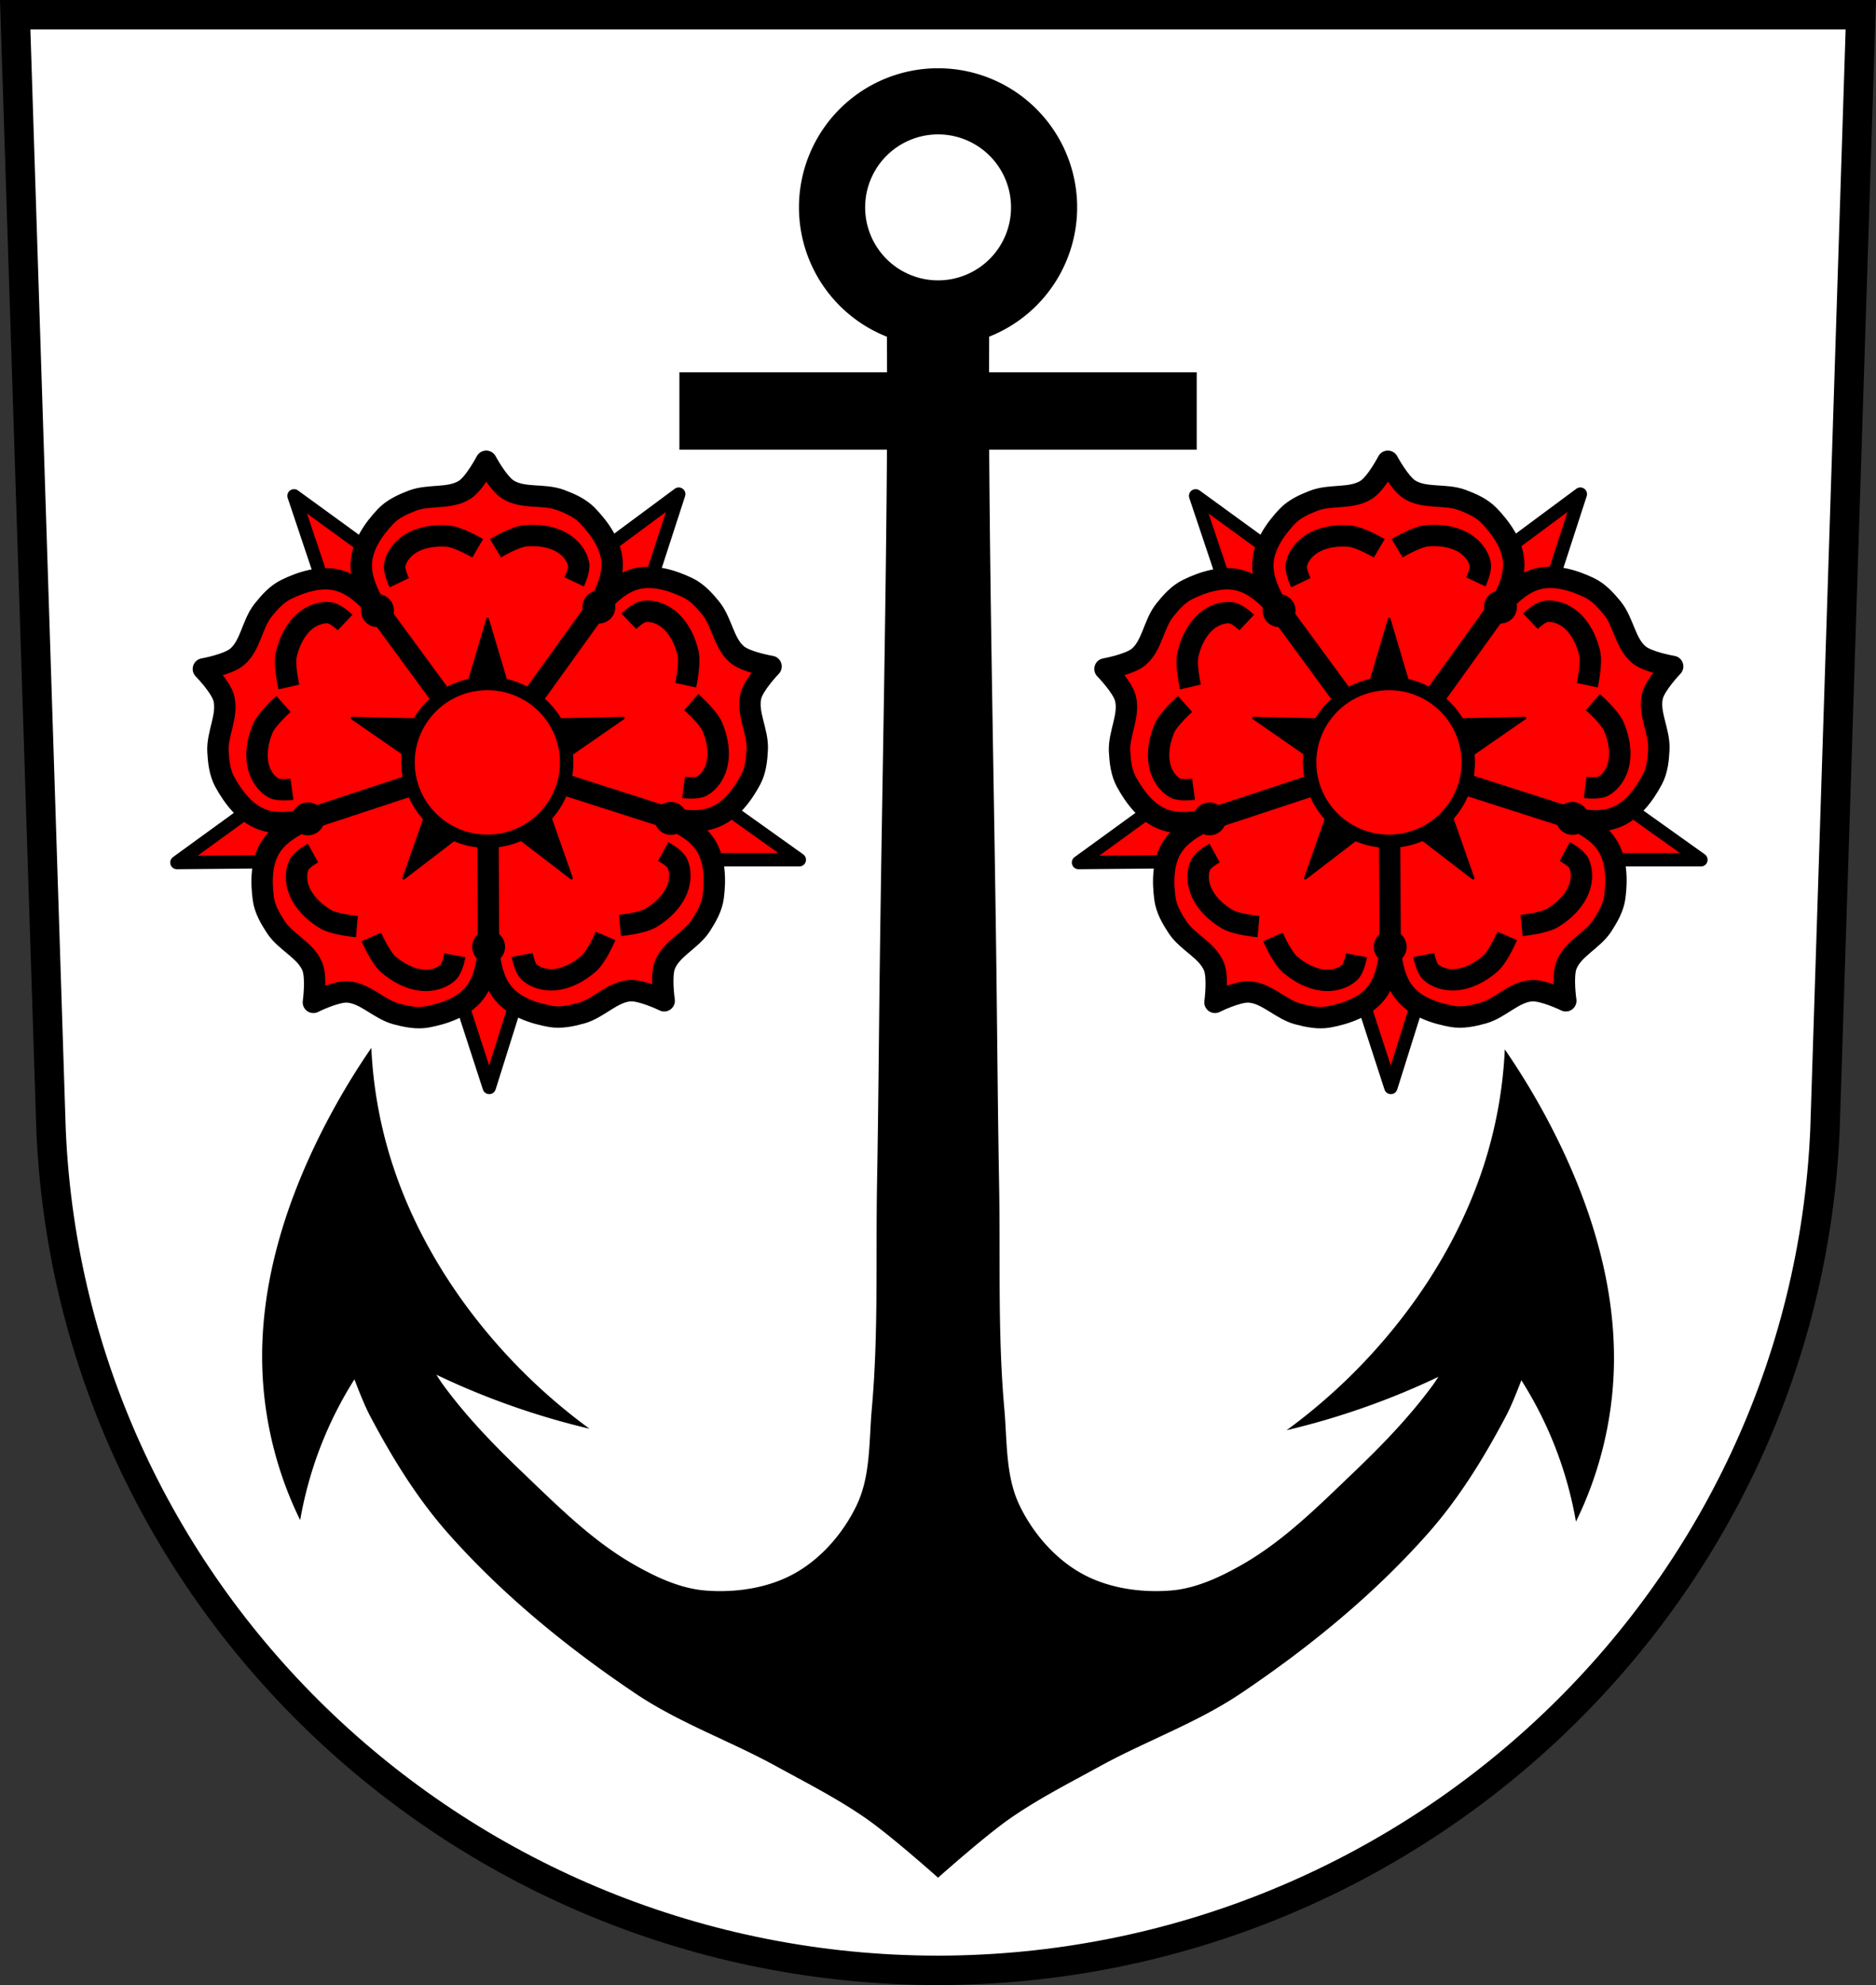
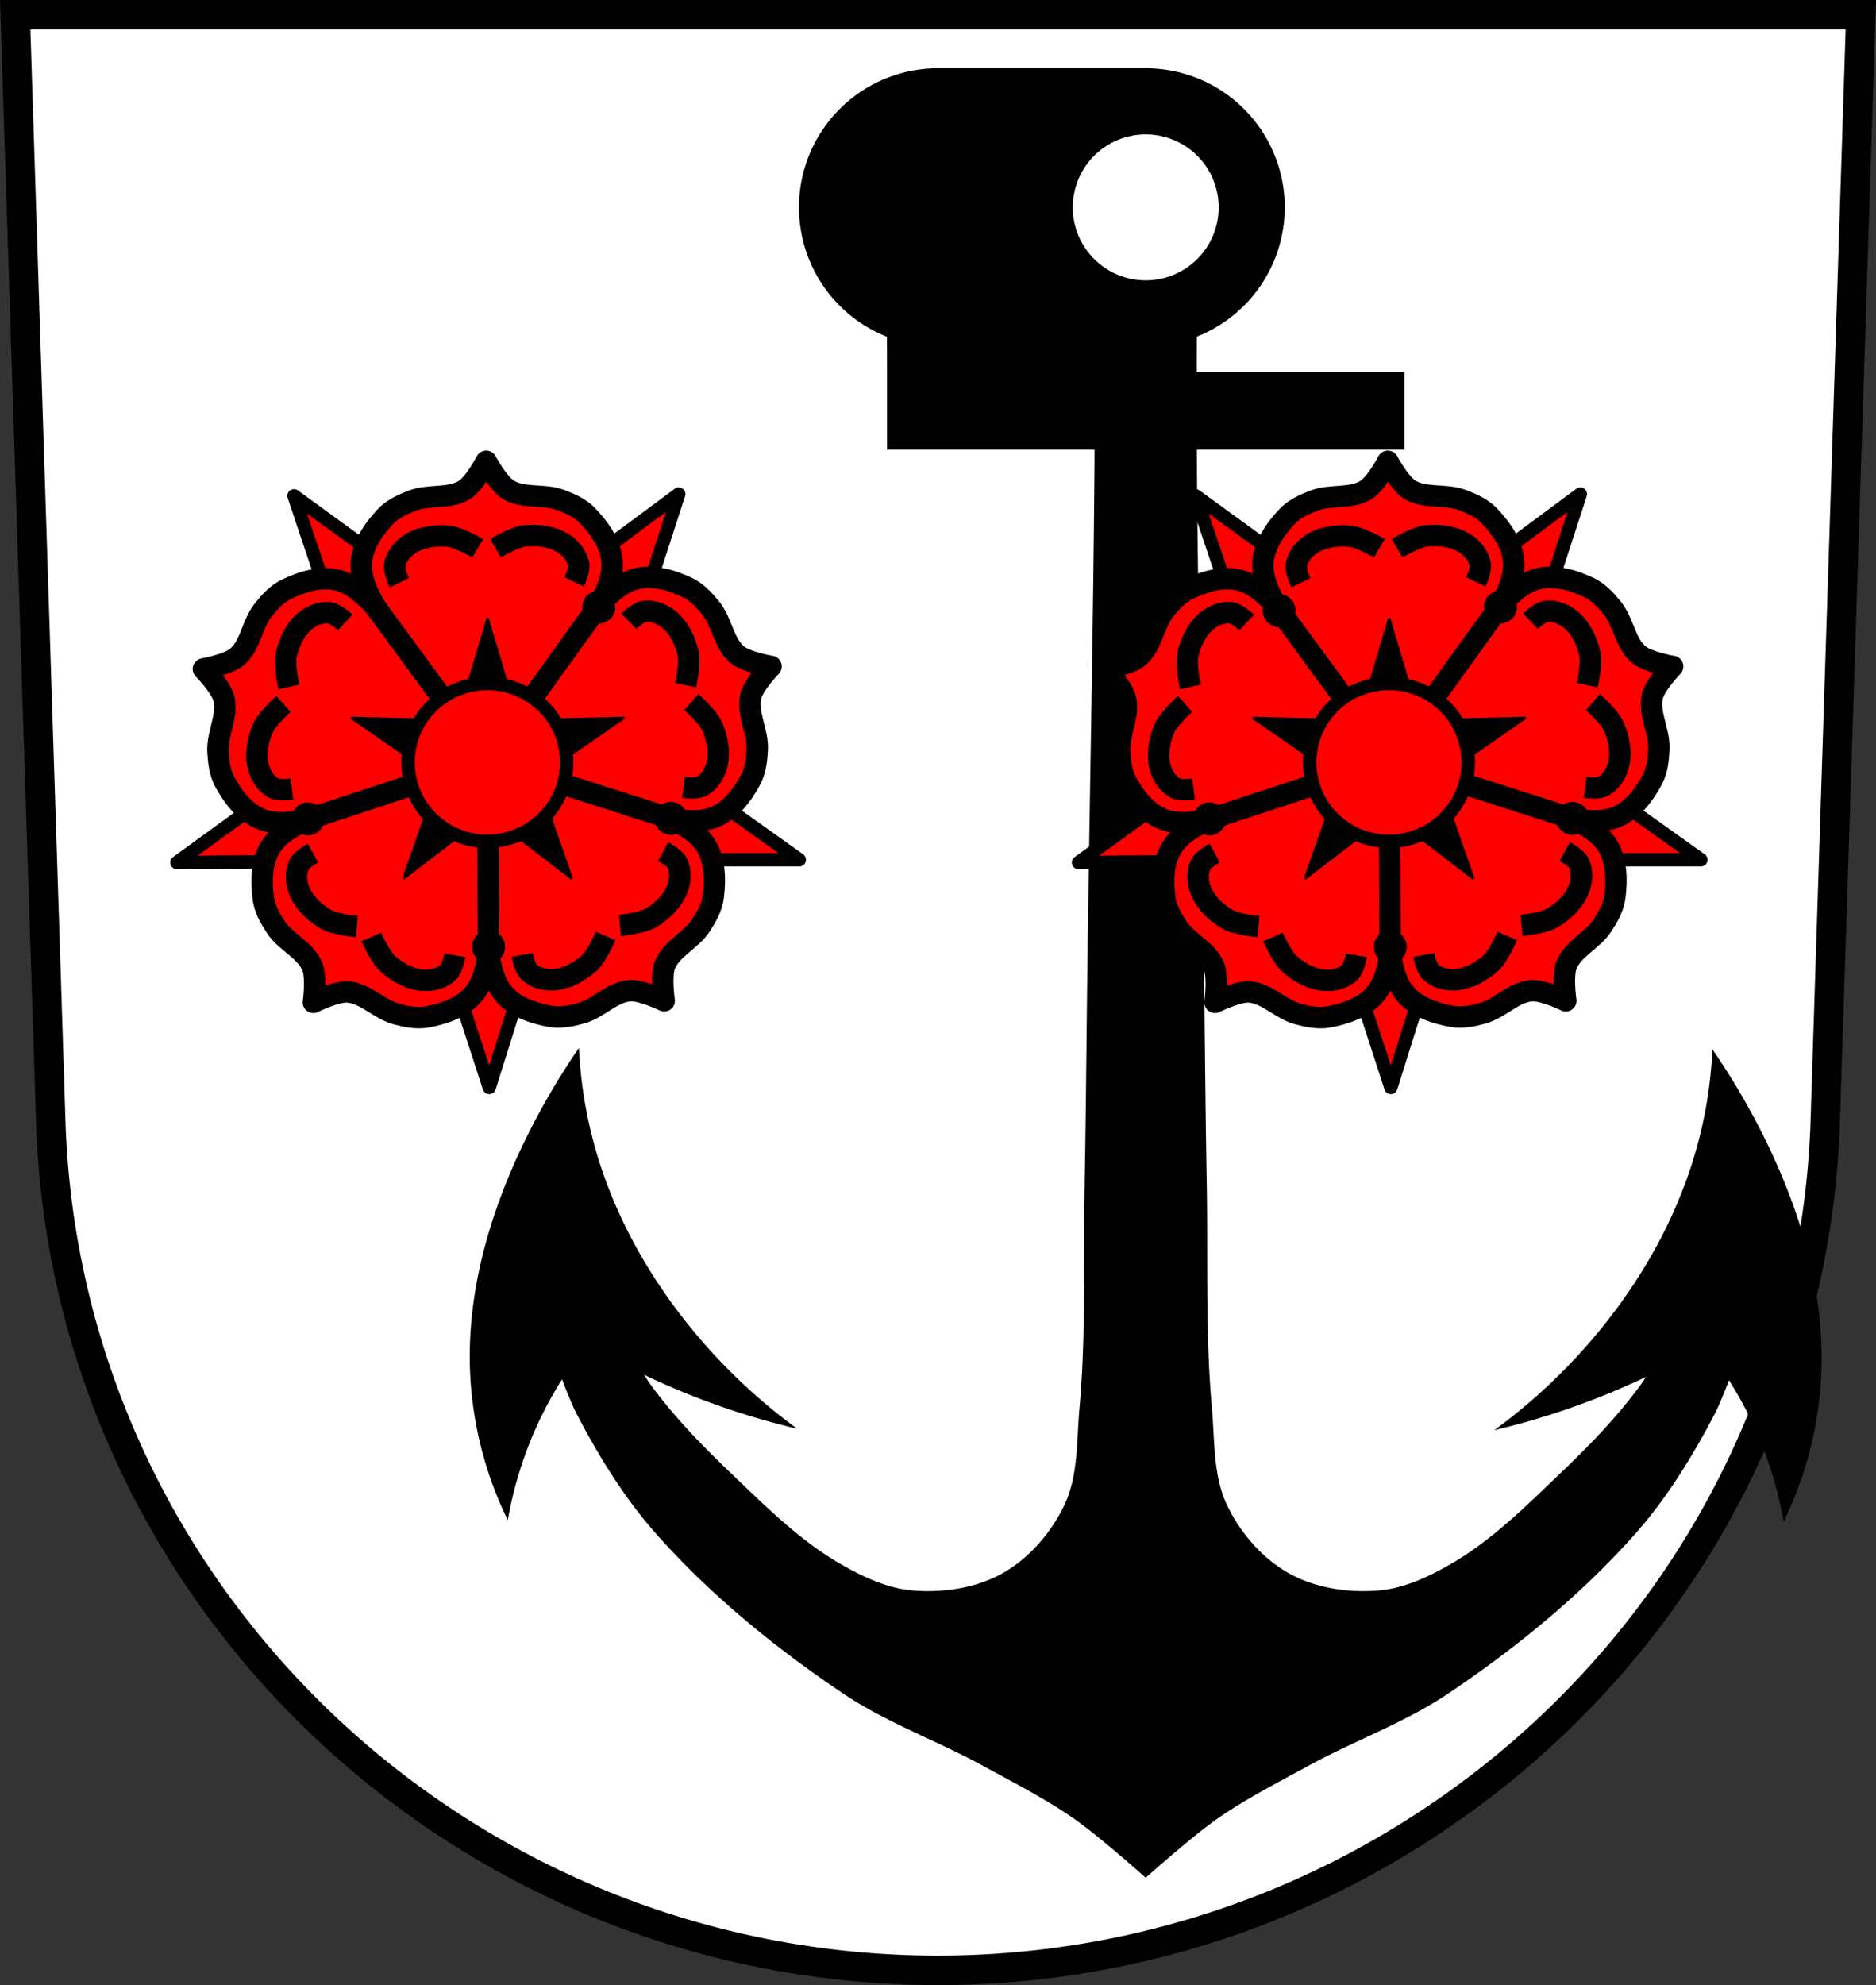
<svg xmlns="http://www.w3.org/2000/svg" xmlns:xlink="http://www.w3.org/1999/xlink" width="701.33" height="741.77" viewBox="0 0 701.334 741.769">
  <rect x="0" y="0" width="701.334" height="741.769" fill="#333333" stroke="none" />
  <g transform="translate(-17.438-73.807)">
    <path d="m23.12 79.31l13.398 416.62c7.415 175.25 153.92 314.05 331.59 314.14 177.51-.215 324.07-139.06 331.59-314.14l13.398-416.62h-344.98z" fill="#fff" fill-rule="evenodd" stroke="#000" stroke-width="11" />
-     <path d="m368.113 99.307a51.988 51.988 0 0 0 -51.986 51.988 51.988 51.988 0 0 0 32.896 48.342c.011 4.156.021 6.06.029 13.283h-77.62v28.932h77.58c-.004.781-.005 1.86-.001 2.586-.434 61.754-1.784 123.5-2.607 185.25-.383 28.739-.572 57.48-1.086 86.22-.503 28.09.552 56.28-1.953 84.26-1.084 12.12-.403 25.08-5.646 36.05-4.927 10.312-13.07 19.796-23.02 25.41-9.893 5.58-22.12 7.397-33.445 6.514-9.52-.743-18.641-5.03-26.93-9.771-15.576-8.91-28.503-21.919-41.479-34.31-10.672-10.195-21.04-20.879-29.754-32.793-.774-1.059-1.63-2.374-2.502-3.764 5.121 2.444 10.311 4.745 15.568 6.879 13.524 5.49 27.468 9.939 41.672 13.299-15.999-11.691-30.366-25.611-42.559-41.23-14.361-18.396-25.731-39.25-32.363-61.62-3.8-12.819-6.04-26.1-6.65-39.457-7.668 11.138-14.491 22.857-20.393 35.02-12.602 25.978-21.04 54.48-20.395 83.35.447 20.08 5.326 40.05 14.188 58.08 1.822-10.481 4.8-20.76 8.865-30.59 3.164-7.65 6.995-15.02 11.416-22.02 1.738 4.58 3.946 10.08 5.789 13.568 8.234 15.61 17.61 30.881 29.32 44.09 20.337 22.936 44.489 42.623 69.93 59.725 16.365 11 35.27 17.67 52.56 27.15 11.377 6.237 23.01 12.144 33.662 19.547 9.545 6.631 26.93 22.15 26.93 22.15 0 0 17.385-15.517 26.93-22.15 10.656-7.403 22.283-13.31 33.66-19.547 17.291-9.479 36.19-16.15 52.56-27.15 25.441-17.1 49.594-36.788 69.932-59.725 11.709-13.205 21.08-28.476 29.32-44.09 1.792-3.396 3.945-8.722 5.66-13.225 4.475 7.06 8.348 14.502 11.543 22.23 4.066 9.83 7.05 20.11 8.867 30.59 8.862-18.03 13.739-37.997 14.186-58.08.642-28.866-7.791-57.37-20.393-83.35-5.902-12.166-12.725-23.885-20.393-35.02-.612 13.356-2.851 26.638-6.65 39.457-6.633 22.375-18 43.23-32.363 61.62-12.193 15.62-26.562 29.539-42.561 41.23 14.204-3.36 28.15-7.811 41.674-13.301 5.09-2.066 10.116-4.287 15.08-6.643-.701 1.094-1.383 2.116-2.01 2.979-8.713 11.914-19.08 22.597-29.752 32.793-12.975 12.395-25.905 25.404-41.48 34.31-8.289 4.742-17.409 9.03-26.93 9.771-11.323.883-23.553-.934-33.445-6.514-9.955-5.615-18.09-15.1-23.02-25.41-5.244-10.975-4.562-23.936-5.646-36.05-2.505-27.984-1.452-56.17-1.955-84.26-.514-28.737-.703-57.48-1.086-86.22-.823-61.75-2.171-123.49-2.605-185.25-.005-.726-.004-1.805-.008-2.586h77.58v-28.932h-77.62c.009-7.244.017-9.166.027-13.32a51.988 51.988 0 0 0 32.895 -48.305 51.988 51.988 0 0 0 -51.988 -51.988m0 24.719a27.269 27.269 0 0 1 27.27 27.27 27.269 27.269 0 0 1 -27.27 27.268 27.269 27.269 0 0 1 -27.268 -27.268 27.269 27.269 0 0 1 27.268 -27.27" />
+     <path d="m368.113 99.307a51.988 51.988 0 0 0 -51.986 51.988 51.988 51.988 0 0 0 32.896 48.342c.011 4.156.021 6.06.029 13.283v28.932h77.58c-.004.781-.005 1.86-.001 2.586-.434 61.754-1.784 123.5-2.607 185.25-.383 28.739-.572 57.48-1.086 86.22-.503 28.09.552 56.28-1.953 84.26-1.084 12.12-.403 25.08-5.646 36.05-4.927 10.312-13.07 19.796-23.02 25.41-9.893 5.58-22.12 7.397-33.445 6.514-9.52-.743-18.641-5.03-26.93-9.771-15.576-8.91-28.503-21.919-41.479-34.31-10.672-10.195-21.04-20.879-29.754-32.793-.774-1.059-1.63-2.374-2.502-3.764 5.121 2.444 10.311 4.745 15.568 6.879 13.524 5.49 27.468 9.939 41.672 13.299-15.999-11.691-30.366-25.611-42.559-41.23-14.361-18.396-25.731-39.25-32.363-61.62-3.8-12.819-6.04-26.1-6.65-39.457-7.668 11.138-14.491 22.857-20.393 35.02-12.602 25.978-21.04 54.48-20.395 83.35.447 20.08 5.326 40.05 14.188 58.08 1.822-10.481 4.8-20.76 8.865-30.59 3.164-7.65 6.995-15.02 11.416-22.02 1.738 4.58 3.946 10.08 5.789 13.568 8.234 15.61 17.61 30.881 29.32 44.09 20.337 22.936 44.489 42.623 69.93 59.725 16.365 11 35.27 17.67 52.56 27.15 11.377 6.237 23.01 12.144 33.662 19.547 9.545 6.631 26.93 22.15 26.93 22.15 0 0 17.385-15.517 26.93-22.15 10.656-7.403 22.283-13.31 33.66-19.547 17.291-9.479 36.19-16.15 52.56-27.15 25.441-17.1 49.594-36.788 69.932-59.725 11.709-13.205 21.08-28.476 29.32-44.09 1.792-3.396 3.945-8.722 5.66-13.225 4.475 7.06 8.348 14.502 11.543 22.23 4.066 9.83 7.05 20.11 8.867 30.59 8.862-18.03 13.739-37.997 14.186-58.08.642-28.866-7.791-57.37-20.393-83.35-5.902-12.166-12.725-23.885-20.393-35.02-.612 13.356-2.851 26.638-6.65 39.457-6.633 22.375-18 43.23-32.363 61.62-12.193 15.62-26.562 29.539-42.561 41.23 14.204-3.36 28.15-7.811 41.674-13.301 5.09-2.066 10.116-4.287 15.08-6.643-.701 1.094-1.383 2.116-2.01 2.979-8.713 11.914-19.08 22.597-29.752 32.793-12.975 12.395-25.905 25.404-41.48 34.31-8.289 4.742-17.409 9.03-26.93 9.771-11.323.883-23.553-.934-33.445-6.514-9.955-5.615-18.09-15.1-23.02-25.41-5.244-10.975-4.562-23.936-5.646-36.05-2.505-27.984-1.452-56.17-1.955-84.26-.514-28.737-.703-57.48-1.086-86.22-.823-61.75-2.171-123.49-2.605-185.25-.005-.726-.004-1.805-.008-2.586h77.58v-28.932h-77.62c.009-7.244.017-9.166.027-13.32a51.988 51.988 0 0 0 32.895 -48.305 51.988 51.988 0 0 0 -51.988 -51.988m0 24.719a27.269 27.269 0 0 1 27.27 27.27 27.269 27.269 0 0 1 -27.27 27.268 27.269 27.269 0 0 1 -27.268 -27.268 27.269 27.269 0 0 1 27.268 -27.27" />
    <g transform="translate(849.08 26)">
      <g transform="matrix(.83 0 0 .83 189.99 71.821)">
        <path d="m-1151.2 359.37l67.853-49.28 8 24.268 8.01 24.26-83.86.766zm140.68 101.27l-25.92-79.79 25.537-.114 25.542-.121-25.15 80.01zm-61.26-186.8l-26.668-79.55 67.853 49.32-20.59 15.11-20.59 15.11zm117.07 84.27l7.775-24.334 7.779-24.324 68.3 48.693-83.87-.018zm-37.839-114.66l67.38-49.933-25.91 79.78-20.737-14.924-20.737-14.924" fill="#f00" fill-rule="evenodd" stroke="#000" stroke-linejoin="round" stroke-width="6.02" id="0" />
        <path d="m-1089.73 422.33c0 0 1.561-11.138-.47-16.11-3.04-7.426-11.948-10.96-16.369-17.658-2.562-3.883-5.03-8.138-5.676-12.748-1.098-7.86-.977-16.913 3.344-23.572 3.733-5.75 9.876-9.224 16.347-12.212-6.977 1.457-13.978 2.318-20.405-.079-7.436-2.773-12.919-9.982-16.719-16.945-2.223-4.084-2.772-8.974-3.03-13.619-.437-8.01 4.62-16.16 2.64-23.93-1.324-5.207-9.212-13.231-9.212-13.231 0 0 11.07-1.957 15.176-5.426 6.124-5.185 6.712-14.748 11.727-21.02 2.9-3.633 6.182-7.299 10.362-9.337 7.134-3.476 15.771-6.152 23.444-4.097 6.62 1.78 11.825 6.546 16.663 11.786-3.544-6.188-6.529-12.583-6.236-19.44.337-7.928 5.487-15.373 10.939-21.14 3.195-3.378 7.676-5.411 12.02-7.084 7.488-2.894 16.789-.593 23.571-4.878 4.543-2.87 9.729-12.85 9.729-12.85 0 0 5.29 9.927 9.854 12.758 6.826 4.228 16.1 1.839 23.619 4.662 4.355 1.635 8.85 3.629 12.08 6.975 5.512 5.713 10.734 13.11 11.147 21.04.36 6.891-2.605 13.35-6.116 19.609 4.815-5.318 9.996-10.18 16.648-12.03 7.643-2.125 16.318.48 23.477 3.888 4.199 1.999 7.517 5.632 10.448 9.243 5.062 6.229 5.752 15.777 11.921 20.919 4.131 3.435 15.221 5.291 15.221 5.291 0 0-7.812 8.093-9.09 13.309-1.904 7.797 3.226 15.893 2.866 23.905-.209 4.646-.711 9.54-2.9 13.649-3.73 7-9.151 14.254-16.559 17.09-6.399 2.458-13.411 1.654-20.402.261 6.502 2.925 12.675 6.343 16.463 12.06 4.384 6.61 4.592 15.666 3.569 23.537-.599 4.613-3.035 8.892-5.556 12.796-4.357 6.736-13.23 10.345-16.199 17.799-1.988 4.991-.323 16.12-.323 16.12 0 0-10.11-4.932-15.472-4.534-8 .593-14.11 7.978-21.841 10.11-4.475 1.235-9.293 2.267-13.872 1.457-7.812-1.385-16.381-4.303-21.377-10.473-4.313-5.333-5.72-12.249-6.559-19.327-.772 7.084-2.114 14.02-6.374 19.383-4.932 6.216-13.467 9.21-21.276 10.659-4.568.852-9.388-.138-13.885-1.334-7.752-2.063-13.931-9.39-21.936-9.916-5.36-.349-15.417 4.675-15.417 4.675z" fill="#f00" fill-rule="evenodd" stroke="#000" stroke-linejoin="round" stroke-linecap="round" stroke-width="9.634" id="1" />
        <g transform="matrix(1 0 0 1-1377.72-315.37)" fill="none" fill-rule="evenodd" stroke="#000" stroke-width="9.634">
          <path d="m307.6 703.58c0 0-9.874-.872-14.02-3.29-5.092-2.965-9.839-7.494-12.01-12.98-1.411-3.565-1.681-8.02-.076-11.498 1.152-2.509 6.322-5.349 6.322-5.349" stroke-width="9.634" id="3" />
          <path d="m314.09 708.26c0 0 3.966 9.09 7.573 12.255 4.425 3.888 10.227 6.951 16.11 7.269 3.826.206 8.132-.955 10.922-3.582 2.01-1.891 3.059-7.698 3.059-7.698" stroke-width="9.634" id="4" />
          <path d="m419.6 707.8c0 0-3.881 9.121-7.458 12.322-4.391 3.926-10.164 7.04-16.04 7.404-3.826.24-8.143-.882-10.958-3.482-2.027-1.871-3.133-7.667-3.133-7.667" stroke-width="9.634" id="5" />
          <path d="m426.07 703.08c0 0 9.866-.962 13.993-3.415 5.062-3.01 9.769-7.578 11.887-13.08 1.379-3.577 1.604-8.03-.03-11.498-1.182-2.498-6.374-5.291-6.374-5.291" stroke-width="9.634" id="6" />
          <path d="m274.52 603.36c0 0-7.415 6.58-9.308 10.992-2.327 5.414-3.446 11.879-1.924 17.57.988 3.704 3.423 7.436 6.777 9.288 2.418 1.33 8.267.535 8.267.535" stroke-width="9.634" id="7" />
          <path d="m276.95 595.72c0 0-2.223-9.666-1.21-14.352 1.244-5.759 4.08-11.673 8.622-15.429 2.954-2.443 7.104-4.074 10.907-3.629 2.741.323 7.04 4.358 7.04 4.358" stroke-width="9.634" id="8" />
          <path d="m458.18 602.53c0 0 7.476 6.513 9.412 10.909 2.381 5.39 3.555 11.845 2.089 17.55-.953 3.713-3.354 7.471-6.696 9.348-2.408 1.352-8.254.61-8.254.61" stroke-width="9.634" id="9" />
          <path d="m455.69 594.92c0 0 2.131-9.681 1.076-14.363-1.298-5.748-4.19-11.632-8.765-15.352-2.976-2.417-7.141-4.01-10.944-3.53-2.738.347-6.998 4.426-6.998 4.426" stroke-width="9.634" id="A" />
          <path d="m362 533.28c0 0-8.547-5.02-13.329-5.461-5.857-.544-12.358.389-17.304 3.598-3.216 2.083-6.02 5.551-6.733 9.321-.516 2.712 2.048 8.03 2.048 8.03" stroke-width="9.634" id="B" />
          <path d="m370.02 533.26c0 0 8.498-5.101 13.276-5.587 5.857-.595 12.362.277 17.334 3.435 3.235 2.055 6.07 5.502 6.824 9.258.541 2.708-1.969 8.04-1.969 8.04" stroke-width="9.634" id="C" />
          <path d="m285.16 655.42l86.15-28.423" stroke-width="9.634" id="D" />
          <path d="m416.42 559.17l-54.58 75.87" stroke-width="9.634" id="E" />
          <path d="m315.81 559.52l55.18 75.23" stroke-width="9.634" id="F" />
          <path d="m448.04 654.69l-87.37-27.964" stroke-width="9.634" id="G" />
          <path d="m366.88 714.23l-.416-87" stroke-width="9.634" id="H" />
        </g>
        <path d="m-1011.24 249.78l-13.599 45.702-47.524-1.147 39.11 27.1-15.771 44.987 37.774-28.952 37.774 28.952-15.771-44.987 39.11-27.1-47.524 1.147z" stroke="#000" stroke-linejoin="round" stroke-width="1.204" id="2" />
        <ellipse transform="matrix(.814.581.587-.81 0 0)" cx="-634.5" cy="-843.91" rx="19.739" ry="19.694" fill="#03f" stroke="#000" stroke-linecap="round" stroke-width="9.634" />
        <g stroke-width="8">
          <ellipse cx="-1010.8" cy="397.35" rx="7.413" ry="7.414" />
          <ellipse cx="-1092.15" cy="339.72" rx="7.413" ry="7.414" />
-           <ellipse cx="-1060.85" cy="245.97" rx="7.413" ry="7.414" />
          <ellipse cx="-961.14" cy="244.36" rx="7.413" ry="7.414" />
          <ellipse cx="-928.72" cy="339.51" rx="7.413" ry="7.414" />
        </g>
        <g stroke="#000" stroke-linecap="round" stroke-width="6.02">
          <ellipse transform="matrix(.814.582.587-.81 0 0)" cx="-634.58" cy="-843.98" rx="30.654" ry="30.592" fill="#ffd700" />
          <ellipse transform="matrix(.813.582.587-.81 0 0)" cx="-634.61" cy="-844" rx="35.651" ry="35.579" fill="#f00" />
        </g>
      </g>
      <g transform="matrix(.83 0 0 .83 527.05 71.821)">
        <use xlink:href="#0" />
        <use xlink:href="#1" />
        <g transform="matrix(1 0 0 1-1377.72-315.37)" fill="none" fill-rule="evenodd" stroke="#000" stroke-width="9.634">
          <use xlink:href="#3" />
          <use xlink:href="#4" />
          <use xlink:href="#5" />
          <use xlink:href="#6" />
          <use xlink:href="#7" />
          <use xlink:href="#8" />
          <use xlink:href="#9" />
          <use xlink:href="#A" />
          <use xlink:href="#B" />
          <use xlink:href="#C" />
          <use xlink:href="#D" />
          <use xlink:href="#E" />
          <use xlink:href="#F" />
          <use xlink:href="#G" />
          <use xlink:href="#H" />
        </g>
        <use xlink:href="#2" />
        <ellipse transform="matrix(.814.581.587-.81 0 0)" cx="-634.5" cy="-843.91" rx="19.739" ry="19.694" fill="#03f" stroke="#000" stroke-linecap="round" stroke-width="9.634" />
        <g stroke-width="8">
          <ellipse cx="-1010.8" cy="397.35" rx="7.413" ry="7.414" />
          <ellipse cx="-1092.15" cy="339.72" rx="7.413" ry="7.414" />
          <ellipse cx="-1060.85" cy="245.97" rx="7.413" ry="7.414" />
          <ellipse cx="-961.14" cy="244.36" rx="7.413" ry="7.414" />
          <ellipse cx="-928.72" cy="339.51" rx="7.413" ry="7.414" />
        </g>
        <g stroke="#000" stroke-linecap="round" stroke-width="6.02">
          <ellipse transform="matrix(.814.582.587-.81 0 0)" cx="-634.58" cy="-843.98" rx="30.654" ry="30.592" fill="#ffd700" />
          <ellipse transform="matrix(.813.582.587-.81 0 0)" cx="-634.61" cy="-844" rx="35.651" ry="35.579" fill="#f00" />
        </g>
      </g>
    </g>
  </g>
</svg>